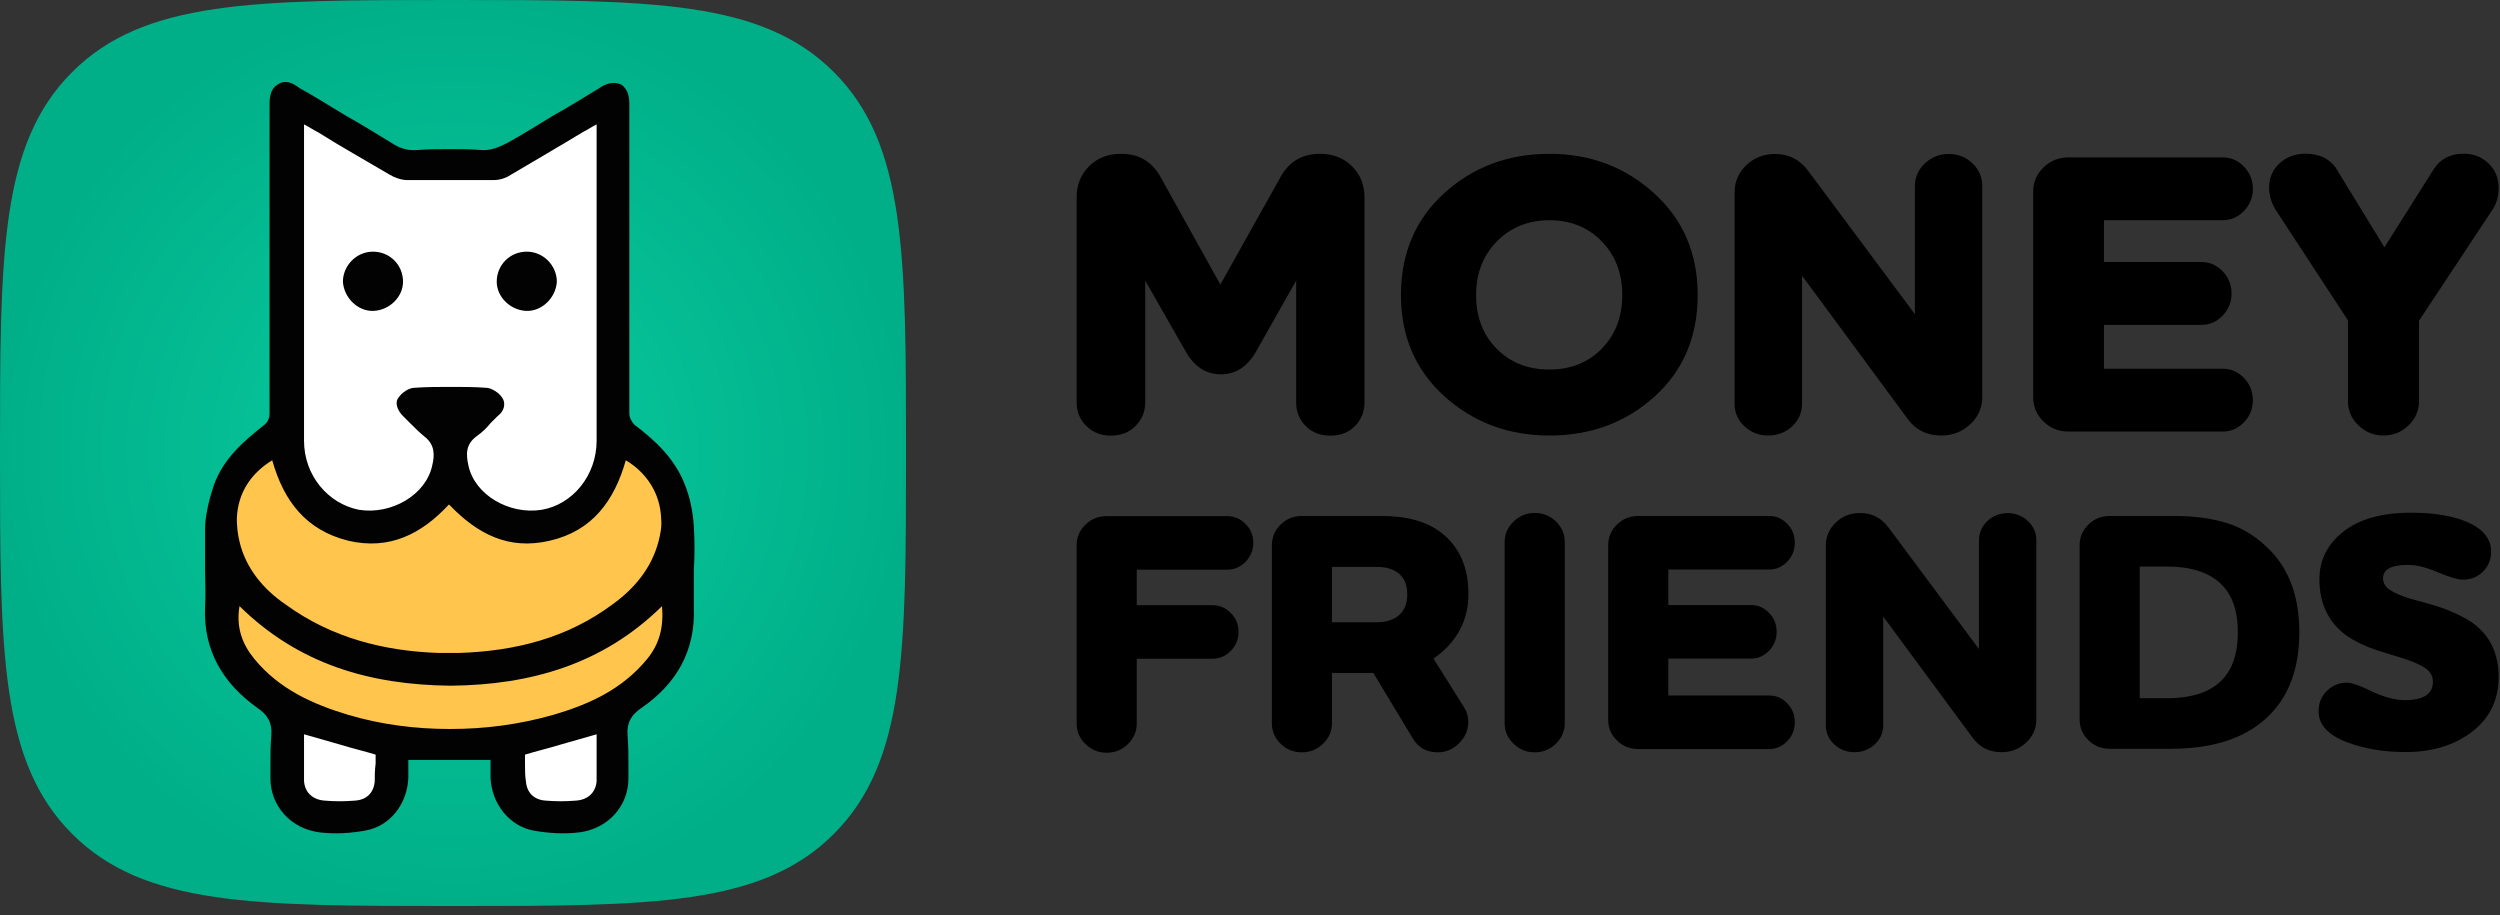
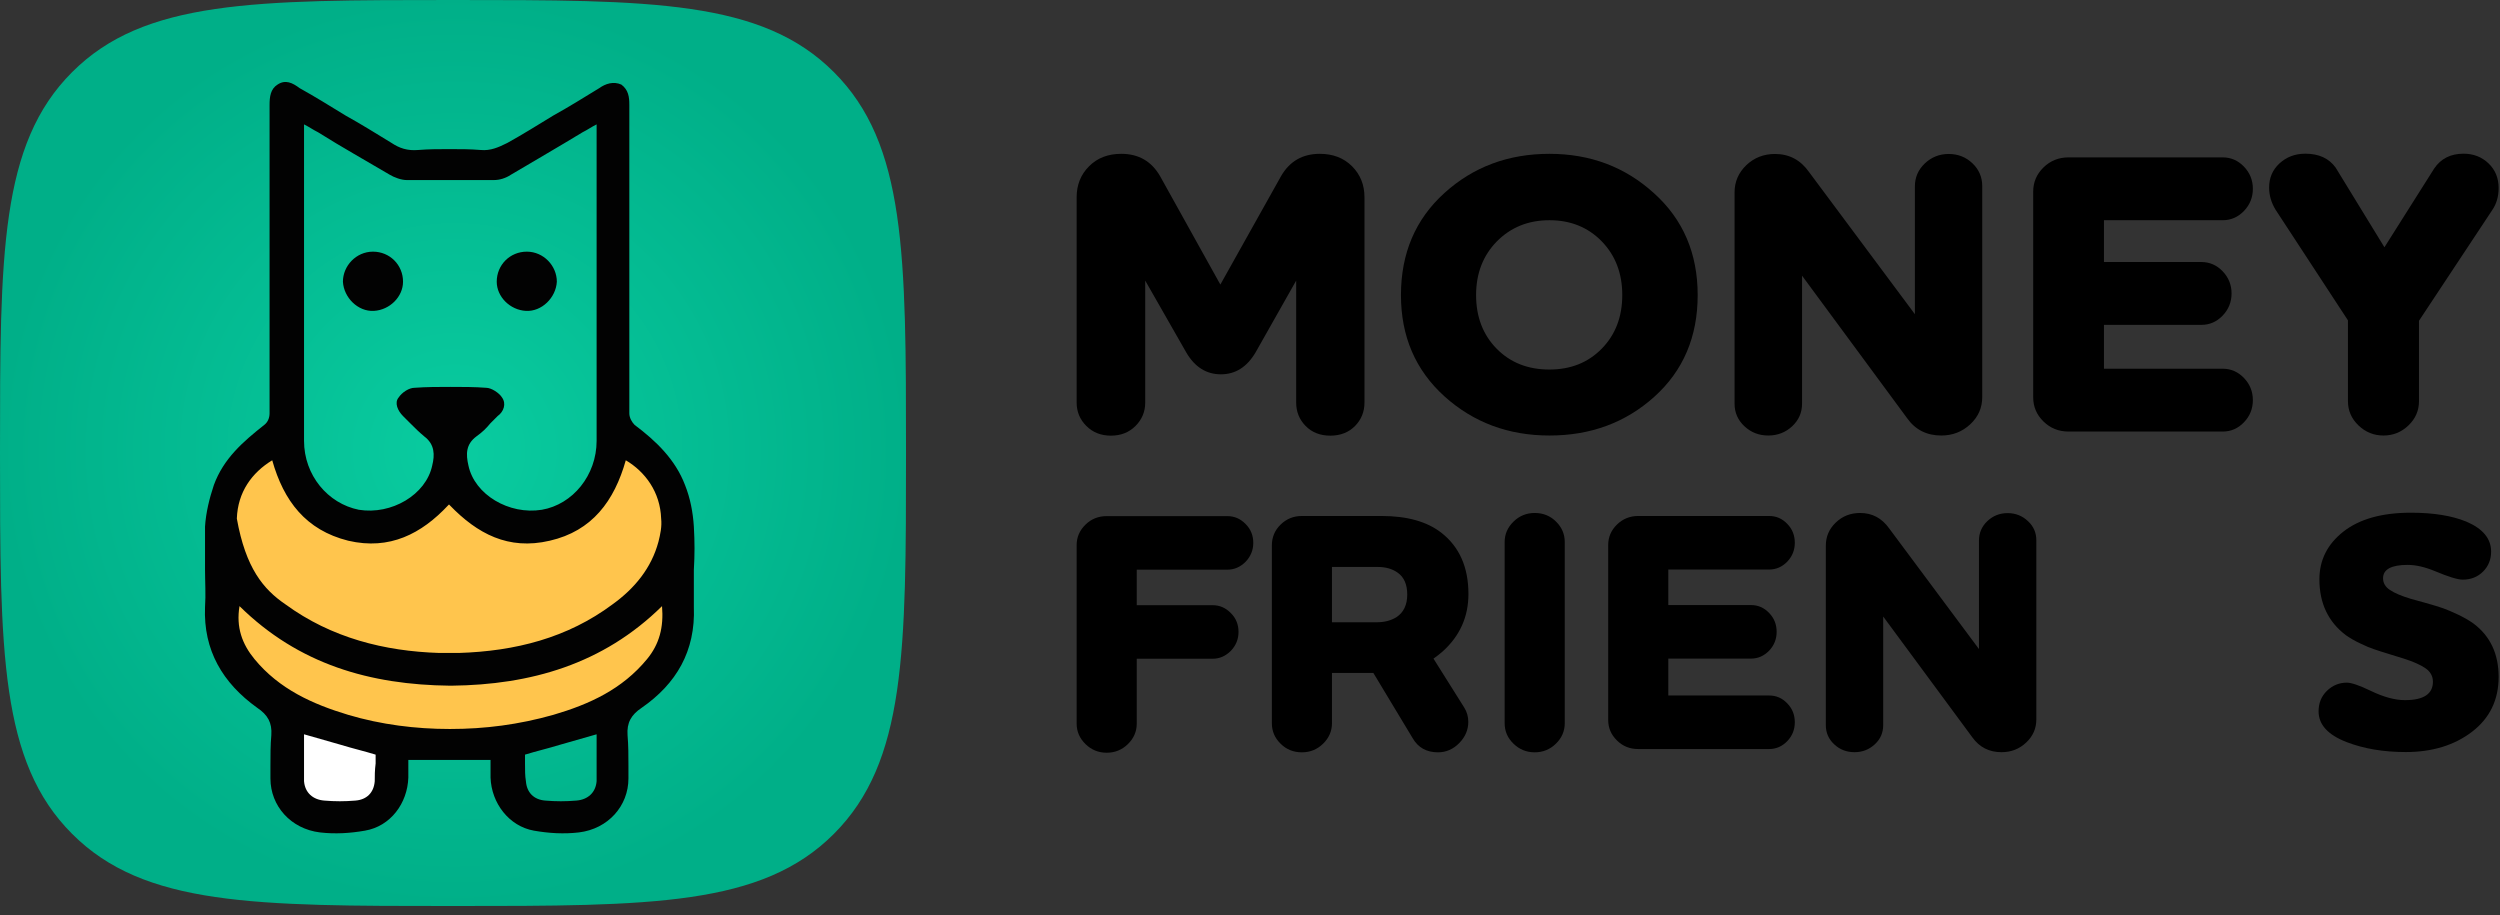
<svg xmlns="http://www.w3.org/2000/svg" viewBox="0 0 183 67" fill="none">
  <rect x="0" y="0" width="183" height="67" fill="#333333" stroke="none" />
  <g clip-path="url(#clip0_427_207)">
    <path d="M33.16 66.32C47.69 66.32 55.77 66.32 61.04 61.04C66.32 55.76 66.32 47.69 66.32 33.16C66.32 18.63 66.32 10.55 61.04 5.28C55.77 0 47.69 0 33.16 0C18.63 0 10.55 0 5.28 5.28C0 10.55 0 18.63 0 33.16C0 47.69 0 55.77 5.28 61.04C10.55 66.32 18.63 66.32 33.16 66.32Z" fill="url(#paint0_radial_427_207)" />
    <path d="M21.101 35.422L21.906 37.033L23.771 38.177L26.569 38.813L30.235 37.753L32.736 35.422L35.407 37.753L37.992 38.813L40.705 38.453L42.803 37.139L44.329 34.765L44.901 32.095L46.936 33.154L48.483 35.019L49.648 37.923L49.881 41.695L49.648 45.531L48.355 48.625L45.706 51.19L42.591 52.928L36.805 54.475L31.507 54.644L26.145 53.903L22.182 52.567L19.406 51.02L16.82 48.074L16.439 45.192V43.179V39.406L16.82 36.566L17.562 34.32L19.978 32.54L20.423 33.578L21.101 35.422Z" fill="#FFC54D" />
    <path d="M21.386 58.145V53.185V52.107L29.027 54.479V55.773L28.288 58.392L26.47 59.563L24.159 59.717L22.28 59.285L21.386 58.145Z" fill="white" />
-     <path d="M37.438 57.56L37.222 54.479L44.863 52.107L45.171 54.171V56.451L44.617 58.639L42.429 59.717L40.365 59.932L38.147 59.285L37.438 57.56Z" fill="white" />
-     <path d="M21.11 33.242V7.748L23.466 8.463L29.44 11.955H36.718L42.229 8.463L44.963 7.748V27.815V32.738L43.701 36.061L41.261 38.249L38.022 38.627L35.329 37.449L32.889 35.136L30.534 37.449L28.009 38.627L24.98 38.249L22.33 36.482L21.11 33.242Z" fill="white" />
    <path d="M38.496 22.757C39.661 22.821 40.696 21.786 40.761 20.621C40.761 19.457 39.79 18.421 38.561 18.421C37.331 18.421 36.361 19.392 36.361 20.621C36.361 21.721 37.331 22.692 38.496 22.757Z" fill="#020202" />
    <path d="M27.367 22.757C26.202 22.821 25.167 21.786 25.102 20.621C25.102 19.457 26.073 18.421 27.302 18.421C28.532 18.421 29.502 19.392 29.502 20.621C29.502 21.721 28.532 22.692 27.367 22.757Z" fill="#020202" />
-     <path fill-rule="evenodd" clip-rule="evenodd" d="M32.867 10.915C33.708 10.915 34.42 10.915 35.196 10.98C35.908 11.045 36.49 10.786 37.137 10.463C38.302 9.816 39.337 9.168 40.502 8.457C41.667 7.81 42.702 7.163 43.867 6.451C44.32 6.127 44.902 5.933 45.484 6.192C46.002 6.58 46.067 7.098 46.067 7.68C46.067 15.186 46.067 22.757 46.067 30.262C46.067 30.586 46.261 30.909 46.455 31.104C48.008 32.268 49.431 33.627 50.143 35.504C50.531 36.474 50.725 37.509 50.79 38.545C50.855 39.645 50.855 40.615 50.79 41.715C50.79 42.621 50.79 43.592 50.79 44.433C50.919 47.668 49.496 50.062 46.972 51.809C46.196 52.327 45.873 52.909 45.937 53.815C46.002 54.592 46.002 55.303 46.002 56.08C46.002 56.403 46.002 56.662 46.002 56.986C46.002 58.992 44.514 60.674 42.378 60.933C41.278 61.062 40.178 60.997 39.078 60.803C37.267 60.48 35.973 58.797 35.908 56.921C35.908 56.597 35.908 56.339 35.908 56.015C35.908 55.886 35.908 55.692 35.908 55.627H29.89C29.89 55.756 29.89 55.95 29.89 56.015C29.89 56.339 29.89 56.597 29.89 56.921C29.826 58.797 28.596 60.48 26.72 60.803C25.62 60.997 24.52 61.062 23.42 60.933C21.285 60.674 19.796 58.992 19.796 56.986C19.796 56.662 19.796 56.403 19.796 56.08C19.796 55.303 19.796 54.527 19.861 53.815C19.926 52.909 19.602 52.327 18.826 51.809C16.302 49.998 14.879 47.603 15.008 44.433C15.073 43.527 15.008 42.556 15.008 41.715C15.008 40.615 15.008 39.645 15.008 38.545C15.073 37.509 15.332 36.474 15.655 35.504C16.367 33.562 17.79 32.333 19.343 31.104C19.602 30.909 19.732 30.586 19.732 30.262C19.732 22.757 19.732 15.186 19.732 7.68C19.732 7.098 19.796 6.516 20.314 6.192C20.896 5.804 21.414 6.063 21.932 6.451C23.096 7.098 24.132 7.745 25.296 8.457C26.461 9.104 27.496 9.751 28.661 10.463C29.243 10.851 29.826 11.045 30.602 10.98C31.378 10.915 32.155 10.915 32.867 10.915ZM32.931 53.362C35.52 53.362 37.978 53.039 40.502 52.327C43.155 51.55 45.549 50.45 47.361 48.25C48.267 47.151 48.59 45.921 48.461 44.368C44.126 48.639 38.82 50.127 33.061 50.192H32.996H32.931C27.108 50.127 21.867 48.639 17.532 44.368C17.273 45.921 17.726 47.151 18.632 48.25C20.443 50.45 22.902 51.55 25.49 52.327C27.884 53.039 30.408 53.362 32.931 53.362ZM32.931 47.797C33.19 47.797 33.384 47.797 33.578 47.797C37.72 47.668 41.537 46.697 44.837 44.239C46.455 43.074 47.684 41.586 48.202 39.645C48.331 39.127 48.461 38.545 48.396 37.962C48.331 36.021 47.231 34.533 45.808 33.692C44.967 36.668 43.349 38.868 40.243 39.58C37.202 40.292 34.937 39.062 32.931 36.992L32.867 36.927L32.802 36.992C30.861 39.062 28.532 40.292 25.49 39.58C22.384 38.803 20.767 36.668 19.926 33.692C18.438 34.598 17.402 36.021 17.337 37.962C17.337 38.545 17.402 39.127 17.532 39.645C17.985 41.586 19.279 43.139 20.896 44.239C24.261 46.697 28.143 47.668 32.155 47.797C32.478 47.797 32.737 47.797 32.931 47.797ZM32.996 28.321C33.837 28.321 34.743 28.321 35.584 28.386C35.973 28.386 36.555 28.774 36.749 29.098C37.073 29.551 36.879 30.133 36.426 30.456C36.231 30.651 36.037 30.845 35.908 30.974C35.584 31.362 35.326 31.621 34.873 31.945C34.096 32.527 34.096 33.239 34.29 34.08C34.743 36.215 37.267 37.703 39.661 37.315C41.925 36.927 43.672 34.792 43.672 32.268C43.672 27.221 43.672 22.174 43.672 17.127C43.672 14.604 43.672 12.08 43.672 9.621C43.672 9.557 43.672 9.492 43.672 9.427C43.672 9.363 43.672 9.233 43.672 9.104C43.284 9.298 43.026 9.492 42.637 9.686C40.825 10.786 39.143 11.757 37.396 12.792C37.008 13.051 36.555 13.18 36.167 13.18C35.067 13.18 34.032 13.18 32.996 13.18H32.931C31.831 13.18 30.796 13.18 29.761 13.18C29.373 13.18 28.855 12.986 28.532 12.792C26.785 11.757 25.037 10.786 23.29 9.686C22.902 9.492 22.643 9.298 22.255 9.104C22.255 9.233 22.255 9.298 22.255 9.427C22.255 9.492 22.255 9.557 22.255 9.621C22.255 12.145 22.255 14.668 22.255 17.127C22.255 22.174 22.255 27.221 22.255 32.268C22.255 34.792 24.002 36.862 26.267 37.315C28.661 37.703 31.184 36.215 31.637 34.08C31.831 33.303 31.831 32.527 31.055 31.945C30.667 31.621 30.408 31.362 30.02 30.974C29.826 30.78 29.631 30.586 29.502 30.456C29.114 30.068 28.855 29.486 29.179 29.098C29.437 28.709 29.955 28.386 30.343 28.386C31.249 28.321 32.09 28.321 32.996 28.321ZM27.431 57.18C27.367 58.021 26.849 58.539 26.008 58.603C25.232 58.668 24.52 58.668 23.743 58.603C22.902 58.539 22.32 58.021 22.255 57.18C22.255 56.403 22.255 55.562 22.255 54.786C22.255 54.397 22.255 54.139 22.255 53.75C23.161 54.009 24.067 54.268 24.973 54.527C25.814 54.786 26.655 54.98 27.496 55.239C27.496 55.497 27.496 55.692 27.496 55.886C27.431 56.403 27.431 56.791 27.431 57.18ZM38.496 57.18C38.561 58.021 39.078 58.539 39.92 58.603C40.696 58.668 41.408 58.668 42.184 58.603C43.026 58.539 43.608 58.021 43.672 57.18C43.672 56.403 43.672 55.562 43.672 54.786C43.672 54.397 43.672 54.139 43.672 53.75C42.767 54.009 41.861 54.268 40.955 54.527C40.114 54.786 39.273 54.98 38.431 55.239C38.431 55.497 38.431 55.692 38.431 55.886C38.431 56.403 38.431 56.791 38.496 57.18Z" fill="#020202" />
+     <path fill-rule="evenodd" clip-rule="evenodd" d="M32.867 10.915C33.708 10.915 34.42 10.915 35.196 10.98C35.908 11.045 36.49 10.786 37.137 10.463C38.302 9.816 39.337 9.168 40.502 8.457C41.667 7.81 42.702 7.163 43.867 6.451C44.32 6.127 44.902 5.933 45.484 6.192C46.002 6.58 46.067 7.098 46.067 7.68C46.067 15.186 46.067 22.757 46.067 30.262C46.067 30.586 46.261 30.909 46.455 31.104C48.008 32.268 49.431 33.627 50.143 35.504C50.531 36.474 50.725 37.509 50.79 38.545C50.855 39.645 50.855 40.615 50.79 41.715C50.79 42.621 50.79 43.592 50.79 44.433C50.919 47.668 49.496 50.062 46.972 51.809C46.196 52.327 45.873 52.909 45.937 53.815C46.002 54.592 46.002 55.303 46.002 56.08C46.002 56.403 46.002 56.662 46.002 56.986C46.002 58.992 44.514 60.674 42.378 60.933C41.278 61.062 40.178 60.997 39.078 60.803C37.267 60.48 35.973 58.797 35.908 56.921C35.908 56.597 35.908 56.339 35.908 56.015C35.908 55.886 35.908 55.692 35.908 55.627H29.89C29.89 55.756 29.89 55.95 29.89 56.015C29.89 56.339 29.89 56.597 29.89 56.921C29.826 58.797 28.596 60.48 26.72 60.803C25.62 60.997 24.52 61.062 23.42 60.933C21.285 60.674 19.796 58.992 19.796 56.986C19.796 56.662 19.796 56.403 19.796 56.08C19.796 55.303 19.796 54.527 19.861 53.815C19.926 52.909 19.602 52.327 18.826 51.809C16.302 49.998 14.879 47.603 15.008 44.433C15.073 43.527 15.008 42.556 15.008 41.715C15.008 40.615 15.008 39.645 15.008 38.545C15.073 37.509 15.332 36.474 15.655 35.504C16.367 33.562 17.79 32.333 19.343 31.104C19.602 30.909 19.732 30.586 19.732 30.262C19.732 22.757 19.732 15.186 19.732 7.68C19.732 7.098 19.796 6.516 20.314 6.192C20.896 5.804 21.414 6.063 21.932 6.451C23.096 7.098 24.132 7.745 25.296 8.457C26.461 9.104 27.496 9.751 28.661 10.463C29.243 10.851 29.826 11.045 30.602 10.98C31.378 10.915 32.155 10.915 32.867 10.915ZM32.931 53.362C35.52 53.362 37.978 53.039 40.502 52.327C43.155 51.55 45.549 50.45 47.361 48.25C48.267 47.151 48.59 45.921 48.461 44.368C44.126 48.639 38.82 50.127 33.061 50.192H32.996H32.931C27.108 50.127 21.867 48.639 17.532 44.368C17.273 45.921 17.726 47.151 18.632 48.25C20.443 50.45 22.902 51.55 25.49 52.327C27.884 53.039 30.408 53.362 32.931 53.362ZM32.931 47.797C33.19 47.797 33.384 47.797 33.578 47.797C37.72 47.668 41.537 46.697 44.837 44.239C46.455 43.074 47.684 41.586 48.202 39.645C48.331 39.127 48.461 38.545 48.396 37.962C48.331 36.021 47.231 34.533 45.808 33.692C44.967 36.668 43.349 38.868 40.243 39.58C37.202 40.292 34.937 39.062 32.931 36.992L32.867 36.927L32.802 36.992C30.861 39.062 28.532 40.292 25.49 39.58C22.384 38.803 20.767 36.668 19.926 33.692C18.438 34.598 17.402 36.021 17.337 37.962C17.985 41.586 19.279 43.139 20.896 44.239C24.261 46.697 28.143 47.668 32.155 47.797C32.478 47.797 32.737 47.797 32.931 47.797ZM32.996 28.321C33.837 28.321 34.743 28.321 35.584 28.386C35.973 28.386 36.555 28.774 36.749 29.098C37.073 29.551 36.879 30.133 36.426 30.456C36.231 30.651 36.037 30.845 35.908 30.974C35.584 31.362 35.326 31.621 34.873 31.945C34.096 32.527 34.096 33.239 34.29 34.08C34.743 36.215 37.267 37.703 39.661 37.315C41.925 36.927 43.672 34.792 43.672 32.268C43.672 27.221 43.672 22.174 43.672 17.127C43.672 14.604 43.672 12.08 43.672 9.621C43.672 9.557 43.672 9.492 43.672 9.427C43.672 9.363 43.672 9.233 43.672 9.104C43.284 9.298 43.026 9.492 42.637 9.686C40.825 10.786 39.143 11.757 37.396 12.792C37.008 13.051 36.555 13.18 36.167 13.18C35.067 13.18 34.032 13.18 32.996 13.18H32.931C31.831 13.18 30.796 13.18 29.761 13.18C29.373 13.18 28.855 12.986 28.532 12.792C26.785 11.757 25.037 10.786 23.29 9.686C22.902 9.492 22.643 9.298 22.255 9.104C22.255 9.233 22.255 9.298 22.255 9.427C22.255 9.492 22.255 9.557 22.255 9.621C22.255 12.145 22.255 14.668 22.255 17.127C22.255 22.174 22.255 27.221 22.255 32.268C22.255 34.792 24.002 36.862 26.267 37.315C28.661 37.703 31.184 36.215 31.637 34.08C31.831 33.303 31.831 32.527 31.055 31.945C30.667 31.621 30.408 31.362 30.02 30.974C29.826 30.78 29.631 30.586 29.502 30.456C29.114 30.068 28.855 29.486 29.179 29.098C29.437 28.709 29.955 28.386 30.343 28.386C31.249 28.321 32.09 28.321 32.996 28.321ZM27.431 57.18C27.367 58.021 26.849 58.539 26.008 58.603C25.232 58.668 24.52 58.668 23.743 58.603C22.902 58.539 22.32 58.021 22.255 57.18C22.255 56.403 22.255 55.562 22.255 54.786C22.255 54.397 22.255 54.139 22.255 53.75C23.161 54.009 24.067 54.268 24.973 54.527C25.814 54.786 26.655 54.98 27.496 55.239C27.496 55.497 27.496 55.692 27.496 55.886C27.431 56.403 27.431 56.791 27.431 57.18ZM38.496 57.18C38.561 58.021 39.078 58.539 39.92 58.603C40.696 58.668 41.408 58.668 42.184 58.603C43.026 58.539 43.608 58.021 43.672 57.18C43.672 56.403 43.672 55.562 43.672 54.786C43.672 54.397 43.672 54.139 43.672 53.75C42.767 54.009 41.861 54.268 40.955 54.527C40.114 54.786 39.273 54.98 38.431 55.239C38.431 55.497 38.431 55.692 38.431 55.886C38.431 56.403 38.431 56.791 38.496 57.18Z" fill="#020202" />
    <path d="M78.81 14.44C78.81 13.54 79.11 12.78 79.72 12.17C80.33 11.56 81.11 11.26 82.08 11.26C83.34 11.26 84.28 11.8 84.91 12.88L89.33 20.83L93.78 12.88C94.41 11.8 95.35 11.26 96.61 11.26C97.57 11.26 98.36 11.56 98.97 12.17C99.58 12.78 99.88 13.54 99.88 14.44V29.47C99.88 30.14 99.65 30.71 99.19 31.18C98.73 31.65 98.12 31.89 97.38 31.89C96.63 31.89 96.03 31.65 95.57 31.18C95.11 30.71 94.88 30.14 94.88 29.47V20.54L91.9 25.81C91.27 26.87 90.43 27.4 89.37 27.4C88.31 27.4 87.46 26.87 86.84 25.81L83.83 20.54V29.47C83.83 30.14 83.59 30.71 83.12 31.18C82.65 31.65 82.05 31.89 81.32 31.89C80.59 31.89 79.99 31.65 79.52 31.18C79.05 30.71 78.81 30.14 78.81 29.47V14.44Z" fill="black" />
    <path d="M124.27 21.6C124.27 24.66 123.21 27.14 121.1 29.04C118.99 30.94 116.43 31.88 113.42 31.88C110.41 31.88 107.85 30.92 105.73 29.01C103.61 27.09 102.55 24.62 102.55 21.6C102.55 18.54 103.61 16.05 105.73 14.13C107.85 12.21 110.41 11.26 113.42 11.26C116.41 11.26 118.96 12.22 121.08 14.15C123.21 16.07 124.27 18.56 124.27 21.6ZM117.25 25.52C118.25 24.5 118.75 23.19 118.75 21.6C118.75 20.01 118.25 18.7 117.25 17.67C116.25 16.64 114.97 16.12 113.42 16.12C111.87 16.12 110.59 16.64 109.57 17.67C108.56 18.7 108.05 20.01 108.05 21.6C108.05 23.19 108.55 24.5 109.55 25.52C110.55 26.54 111.84 27.05 113.41 27.05C114.98 27.05 116.25 26.54 117.25 25.52Z" fill="black" />
    <path d="M145.1 13.62V29.06C145.1 29.85 144.81 30.51 144.22 31.06C143.63 31.61 142.92 31.88 142.1 31.88C141.04 31.88 140.2 31.46 139.6 30.61L131.91 20.18V29.55C131.91 30.2 131.67 30.75 131.19 31.2C130.71 31.65 130.12 31.88 129.44 31.88C128.75 31.88 128.17 31.65 127.69 31.2C127.21 30.75 126.97 30.2 126.97 29.55V14.09C126.97 13.3 127.26 12.64 127.83 12.09C128.41 11.54 129.11 11.27 129.93 11.27C130.97 11.27 131.8 11.71 132.42 12.59L140.17 23V13.64C140.17 12.99 140.41 12.43 140.89 11.97C141.37 11.51 141.96 11.27 142.64 11.27C143.33 11.27 143.91 11.5 144.39 11.96C144.86 12.41 145.1 12.97 145.1 13.62Z" fill="black" />
    <path d="M154.01 23.78V26.99H162.7C163.31 26.99 163.83 27.22 164.26 27.67C164.69 28.12 164.91 28.66 164.91 29.29C164.91 29.92 164.69 30.46 164.26 30.91C163.83 31.36 163.31 31.59 162.7 31.59H151.42C150.69 31.59 150.08 31.34 149.58 30.85C149.08 30.36 148.83 29.77 148.83 29.08V14.03C148.83 13.34 149.08 12.75 149.58 12.26C150.08 11.77 150.69 11.52 151.42 11.52H162.7C163.31 11.52 163.83 11.75 164.26 12.2C164.69 12.65 164.91 13.19 164.91 13.82C164.91 14.45 164.69 14.99 164.26 15.44C163.83 15.89 163.31 16.12 162.7 16.12H154.01V19.18H161.14C161.75 19.18 162.27 19.41 162.7 19.86C163.13 20.31 163.35 20.85 163.35 21.48C163.35 22.11 163.13 22.65 162.7 23.1C162.27 23.55 161.75 23.78 161.14 23.78H154.01Z" fill="black" />
    <path d="M182.43 15.38L177.07 23.48V29.37C177.07 30.06 176.81 30.65 176.3 31.14C175.79 31.63 175.18 31.88 174.47 31.88C173.76 31.88 173.15 31.63 172.64 31.14C172.13 30.65 171.87 30.06 171.87 29.37V23.45L166.57 15.35C166.26 14.84 166.1 14.3 166.1 13.73C166.1 13.02 166.35 12.43 166.86 11.96C167.37 11.49 168 11.25 168.75 11.25C169.74 11.25 170.48 11.59 170.97 12.27L174.54 18.1L178.18 12.34C178.67 11.61 179.39 11.25 180.33 11.25C181.06 11.25 181.67 11.49 182.16 11.96C182.65 12.43 182.9 13.03 182.9 13.76C182.9 14.39 182.74 14.93 182.43 15.38Z" fill="black" />
    <path d="M81.01 37.78H89.84C90.36 37.78 90.8 37.97 91.18 38.36C91.56 38.74 91.74 39.2 91.74 39.74C91.74 40.27 91.55 40.73 91.18 41.12C90.8 41.5 90.36 41.7 89.84 41.7H83.21V44.3H88.76C89.28 44.3 89.72 44.49 90.1 44.88C90.48 45.26 90.66 45.72 90.66 46.26C90.66 46.79 90.47 47.25 90.1 47.64C89.72 48.02 89.28 48.22 88.76 48.22H83.21V52.97C83.21 53.55 82.99 54.05 82.56 54.47C82.13 54.89 81.61 55.1 81.01 55.1C80.41 55.1 79.89 54.89 79.46 54.47C79.03 54.05 78.81 53.55 78.81 52.97V39.9C78.81 39.32 79.03 38.82 79.46 38.4C79.89 37.98 80.41 37.78 81.01 37.78Z" fill="black" />
    <path d="M97.5 49.26V52.94C97.5 53.52 97.28 54.02 96.85 54.44C96.42 54.86 95.9 55.07 95.3 55.07C94.68 55.07 94.16 54.86 93.74 54.44C93.31 54.02 93.1 53.52 93.1 52.94V39.93C93.1 39.33 93.31 38.82 93.74 38.4C94.17 37.98 94.69 37.77 95.3 37.77H101.13C103 37.77 104.46 38.18 105.51 39C106.83 40.03 107.49 41.53 107.49 43.48C107.49 45.15 106.86 46.55 105.61 47.68C105.38 47.88 105.15 48.06 104.93 48.21L107.18 51.79C107.38 52.11 107.48 52.46 107.48 52.84C107.48 53.42 107.26 53.94 106.82 54.39C106.38 54.84 105.86 55.07 105.26 55.07C104.43 55.07 103.81 54.73 103.41 54.04L100.53 49.26H97.5ZM100.83 41.5H97.5V45.55H100.78C101.35 45.55 101.83 45.42 102.23 45.17C102.75 44.82 103.01 44.27 103.01 43.52C103.01 42.79 102.78 42.25 102.31 41.92C101.92 41.64 101.43 41.5 100.83 41.5Z" fill="black" />
    <path d="M110.14 52.93V39.68C110.14 39.1 110.36 38.6 110.79 38.18C111.22 37.76 111.74 37.55 112.34 37.55C112.96 37.55 113.48 37.76 113.9 38.18C114.33 38.6 114.54 39.1 114.54 39.68V52.94C114.54 53.52 114.32 54.02 113.89 54.44C113.46 54.86 112.94 55.07 112.34 55.07C111.74 55.07 111.22 54.86 110.79 54.44C110.35 54.02 110.14 53.52 110.14 52.93Z" fill="black" />
    <path d="M122.12 48.18V50.91H129.5C130.02 50.91 130.46 51.1 130.83 51.49C131.2 51.87 131.38 52.33 131.38 52.87C131.38 53.4 131.2 53.86 130.83 54.25C130.46 54.63 130.02 54.83 129.5 54.83H119.92C119.3 54.83 118.78 54.62 118.36 54.2C117.93 53.78 117.72 53.28 117.72 52.7V39.9C117.72 39.32 117.93 38.82 118.36 38.4C118.79 37.98 119.31 37.77 119.92 37.77H129.5C130.02 37.77 130.46 37.96 130.83 38.35C131.2 38.73 131.38 39.19 131.38 39.73C131.38 40.26 131.2 40.72 130.83 41.11C130.46 41.49 130.02 41.69 129.5 41.69H122.12V44.29H128.17C128.69 44.29 129.13 44.48 129.5 44.87C129.87 45.25 130.05 45.71 130.05 46.25C130.05 46.78 129.87 47.24 129.5 47.63C129.13 48.01 128.69 48.21 128.17 48.21H122.12V48.18Z" fill="black" />
    <path d="M149.06 39.55V52.66C149.06 53.33 148.81 53.89 148.31 54.36C147.81 54.83 147.21 55.06 146.51 55.06C145.61 55.06 144.9 54.7 144.38 53.98L137.85 45.13V53.08C137.85 53.63 137.65 54.1 137.24 54.48C136.83 54.86 136.34 55.06 135.75 55.06C135.17 55.06 134.67 54.87 134.26 54.48C133.85 54.1 133.65 53.63 133.65 53.08V39.95C133.65 39.28 133.89 38.72 134.38 38.25C134.87 37.78 135.46 37.55 136.16 37.55C137.04 37.55 137.74 37.92 138.28 38.67L144.86 47.51V39.57C144.86 39.02 145.06 38.54 145.47 38.15C145.88 37.76 146.37 37.56 146.96 37.56C147.54 37.56 148.04 37.76 148.45 38.15C148.86 38.53 149.06 39 149.06 39.55Z" fill="black" />
-     <path d="M168.31 46.28C168.31 48.81 167.61 50.81 166.21 52.26C164.58 53.96 162.14 54.81 158.91 54.81H154.43C153.81 54.81 153.29 54.6 152.87 54.18C152.44 53.76 152.23 53.26 152.23 52.68V39.9C152.23 39.32 152.44 38.82 152.87 38.4C153.3 37.98 153.82 37.77 154.43 37.77H159.23C160.66 37.77 161.95 37.95 163.08 38.31C164.21 38.67 165.26 39.34 166.21 40.32C167.61 41.78 168.31 43.76 168.31 46.28ZM156.63 41.48V51.11H158.61C160.68 51.11 162.13 50.54 162.96 49.41C163.53 48.64 163.81 47.6 163.81 46.28C163.81 44.75 163.42 43.59 162.63 42.8C161.76 41.92 160.42 41.47 158.6 41.47H156.63V41.48Z" fill="black" />
    <path d="M182.35 40.38C182.35 40.96 182.15 41.45 181.76 41.84C181.37 42.23 180.87 42.43 180.27 42.43C179.9 42.43 179.22 42.22 178.22 41.8C177.49 41.5 176.83 41.35 176.24 41.35C175.04 41.35 174.44 41.68 174.44 42.33C174.44 42.68 174.61 42.97 174.95 43.19C175.29 43.42 175.8 43.63 176.46 43.83C176.58 43.86 176.94 43.96 177.54 44.13C178.14 44.3 178.58 44.43 178.85 44.53C179.13 44.63 179.48 44.78 179.93 44.99C180.37 45.2 180.75 45.42 181.07 45.65C182.29 46.57 182.9 47.87 182.9 49.55C182.9 51.23 182.25 52.57 180.96 53.56C179.67 54.55 178.05 55.05 176.1 55.05C174.48 55.05 173.04 54.81 171.77 54.32C170.4 53.79 169.72 53.04 169.72 52.07C169.72 51.47 169.92 50.97 170.33 50.57C170.74 50.17 171.23 49.97 171.79 49.97C172.12 49.97 172.71 50.17 173.54 50.57C174.47 51.02 175.31 51.25 176.04 51.25C177.41 51.25 178.09 50.8 178.09 49.9C178.09 49.5 177.91 49.17 177.55 48.92C177.19 48.67 176.67 48.44 175.99 48.22C175.84 48.17 175.51 48.07 174.99 47.91C174.47 47.75 174.08 47.63 173.8 47.53C173.52 47.44 173.18 47.3 172.77 47.1C172.36 46.91 172.01 46.7 171.71 46.49C170.43 45.52 169.78 44.16 169.78 42.41C169.78 40.99 170.37 39.83 171.54 38.91C172.72 37.99 174.36 37.53 176.48 37.53C178.13 37.53 179.48 37.75 180.53 38.18C181.75 38.7 182.35 39.43 182.35 40.38Z" fill="black" />
  </g>
  <defs>
    <radialGradient id="paint0_radial_427_207" cx="0" cy="0" r="1" gradientUnits="userSpaceOnUse" gradientTransform="translate(33.294 32.988) scale(33.251 33.245)">
      <stop stop-color="#09CCA0" />
      <stop offset="1" stop-color="#00AF88" />
    </radialGradient>
    <clipPath id="clip0_427_207">
      <rect width="182.9" height="66.32" fill="white" />
    </clipPath>
  </defs>
</svg>